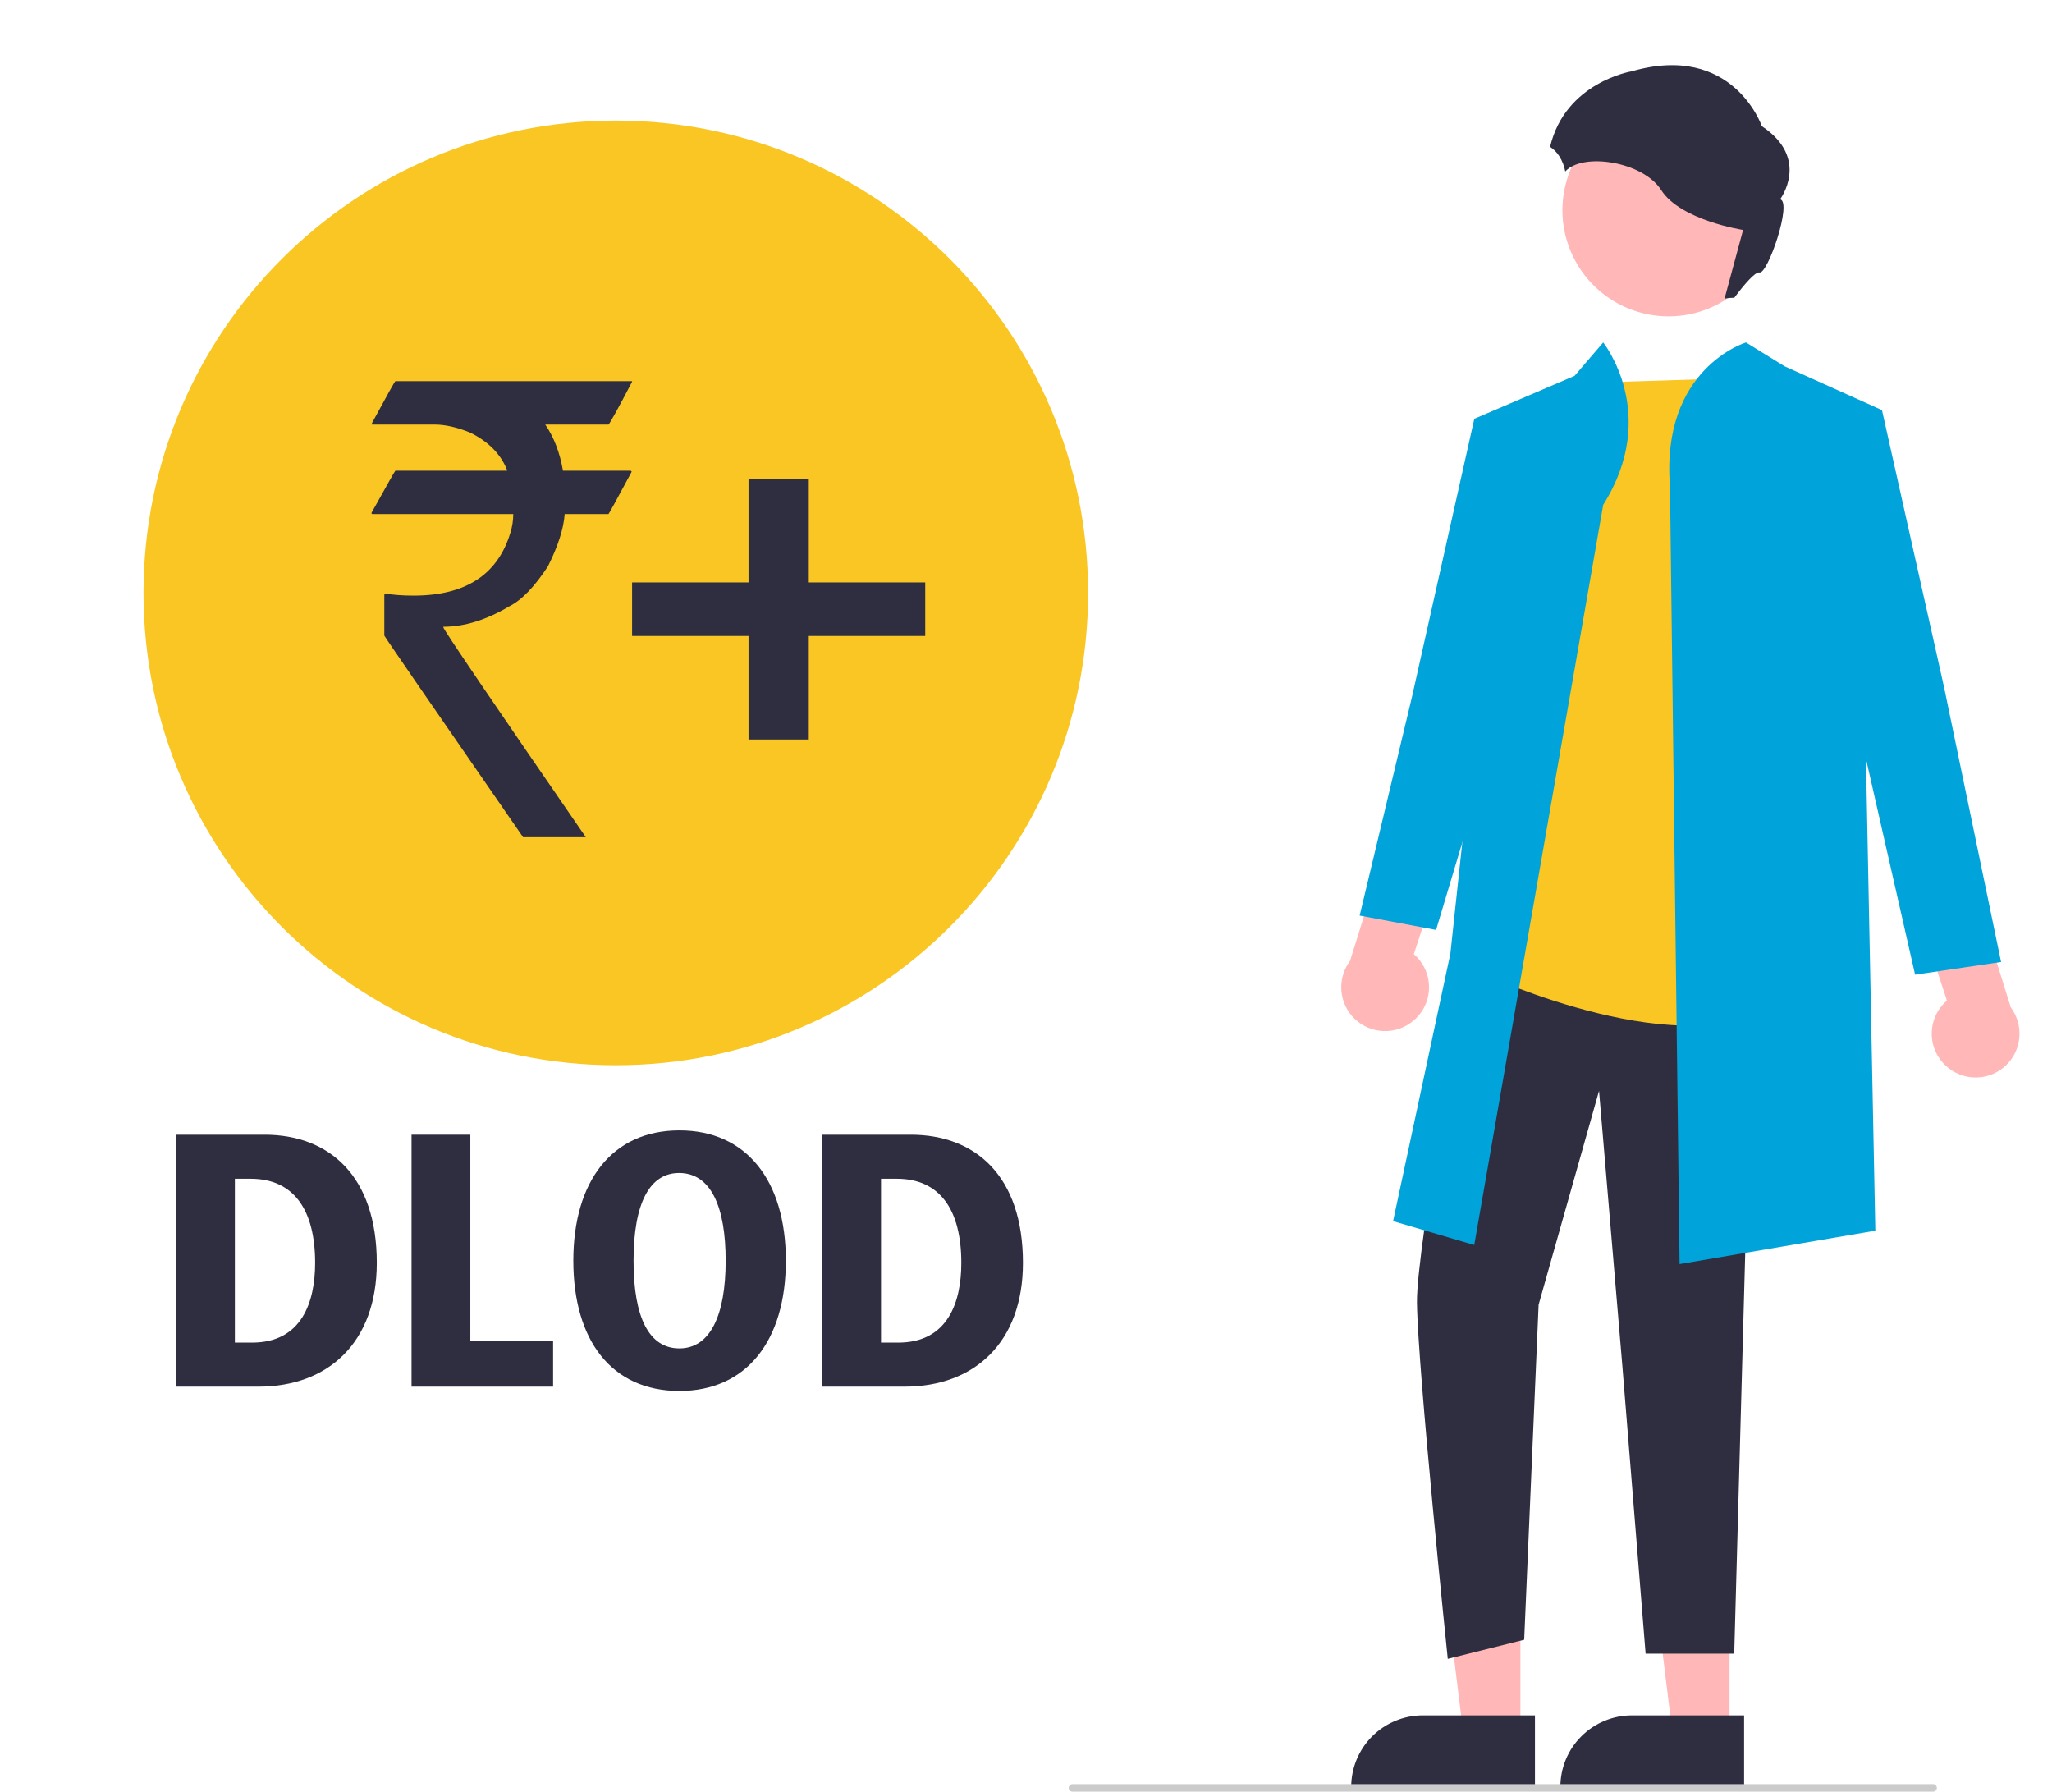
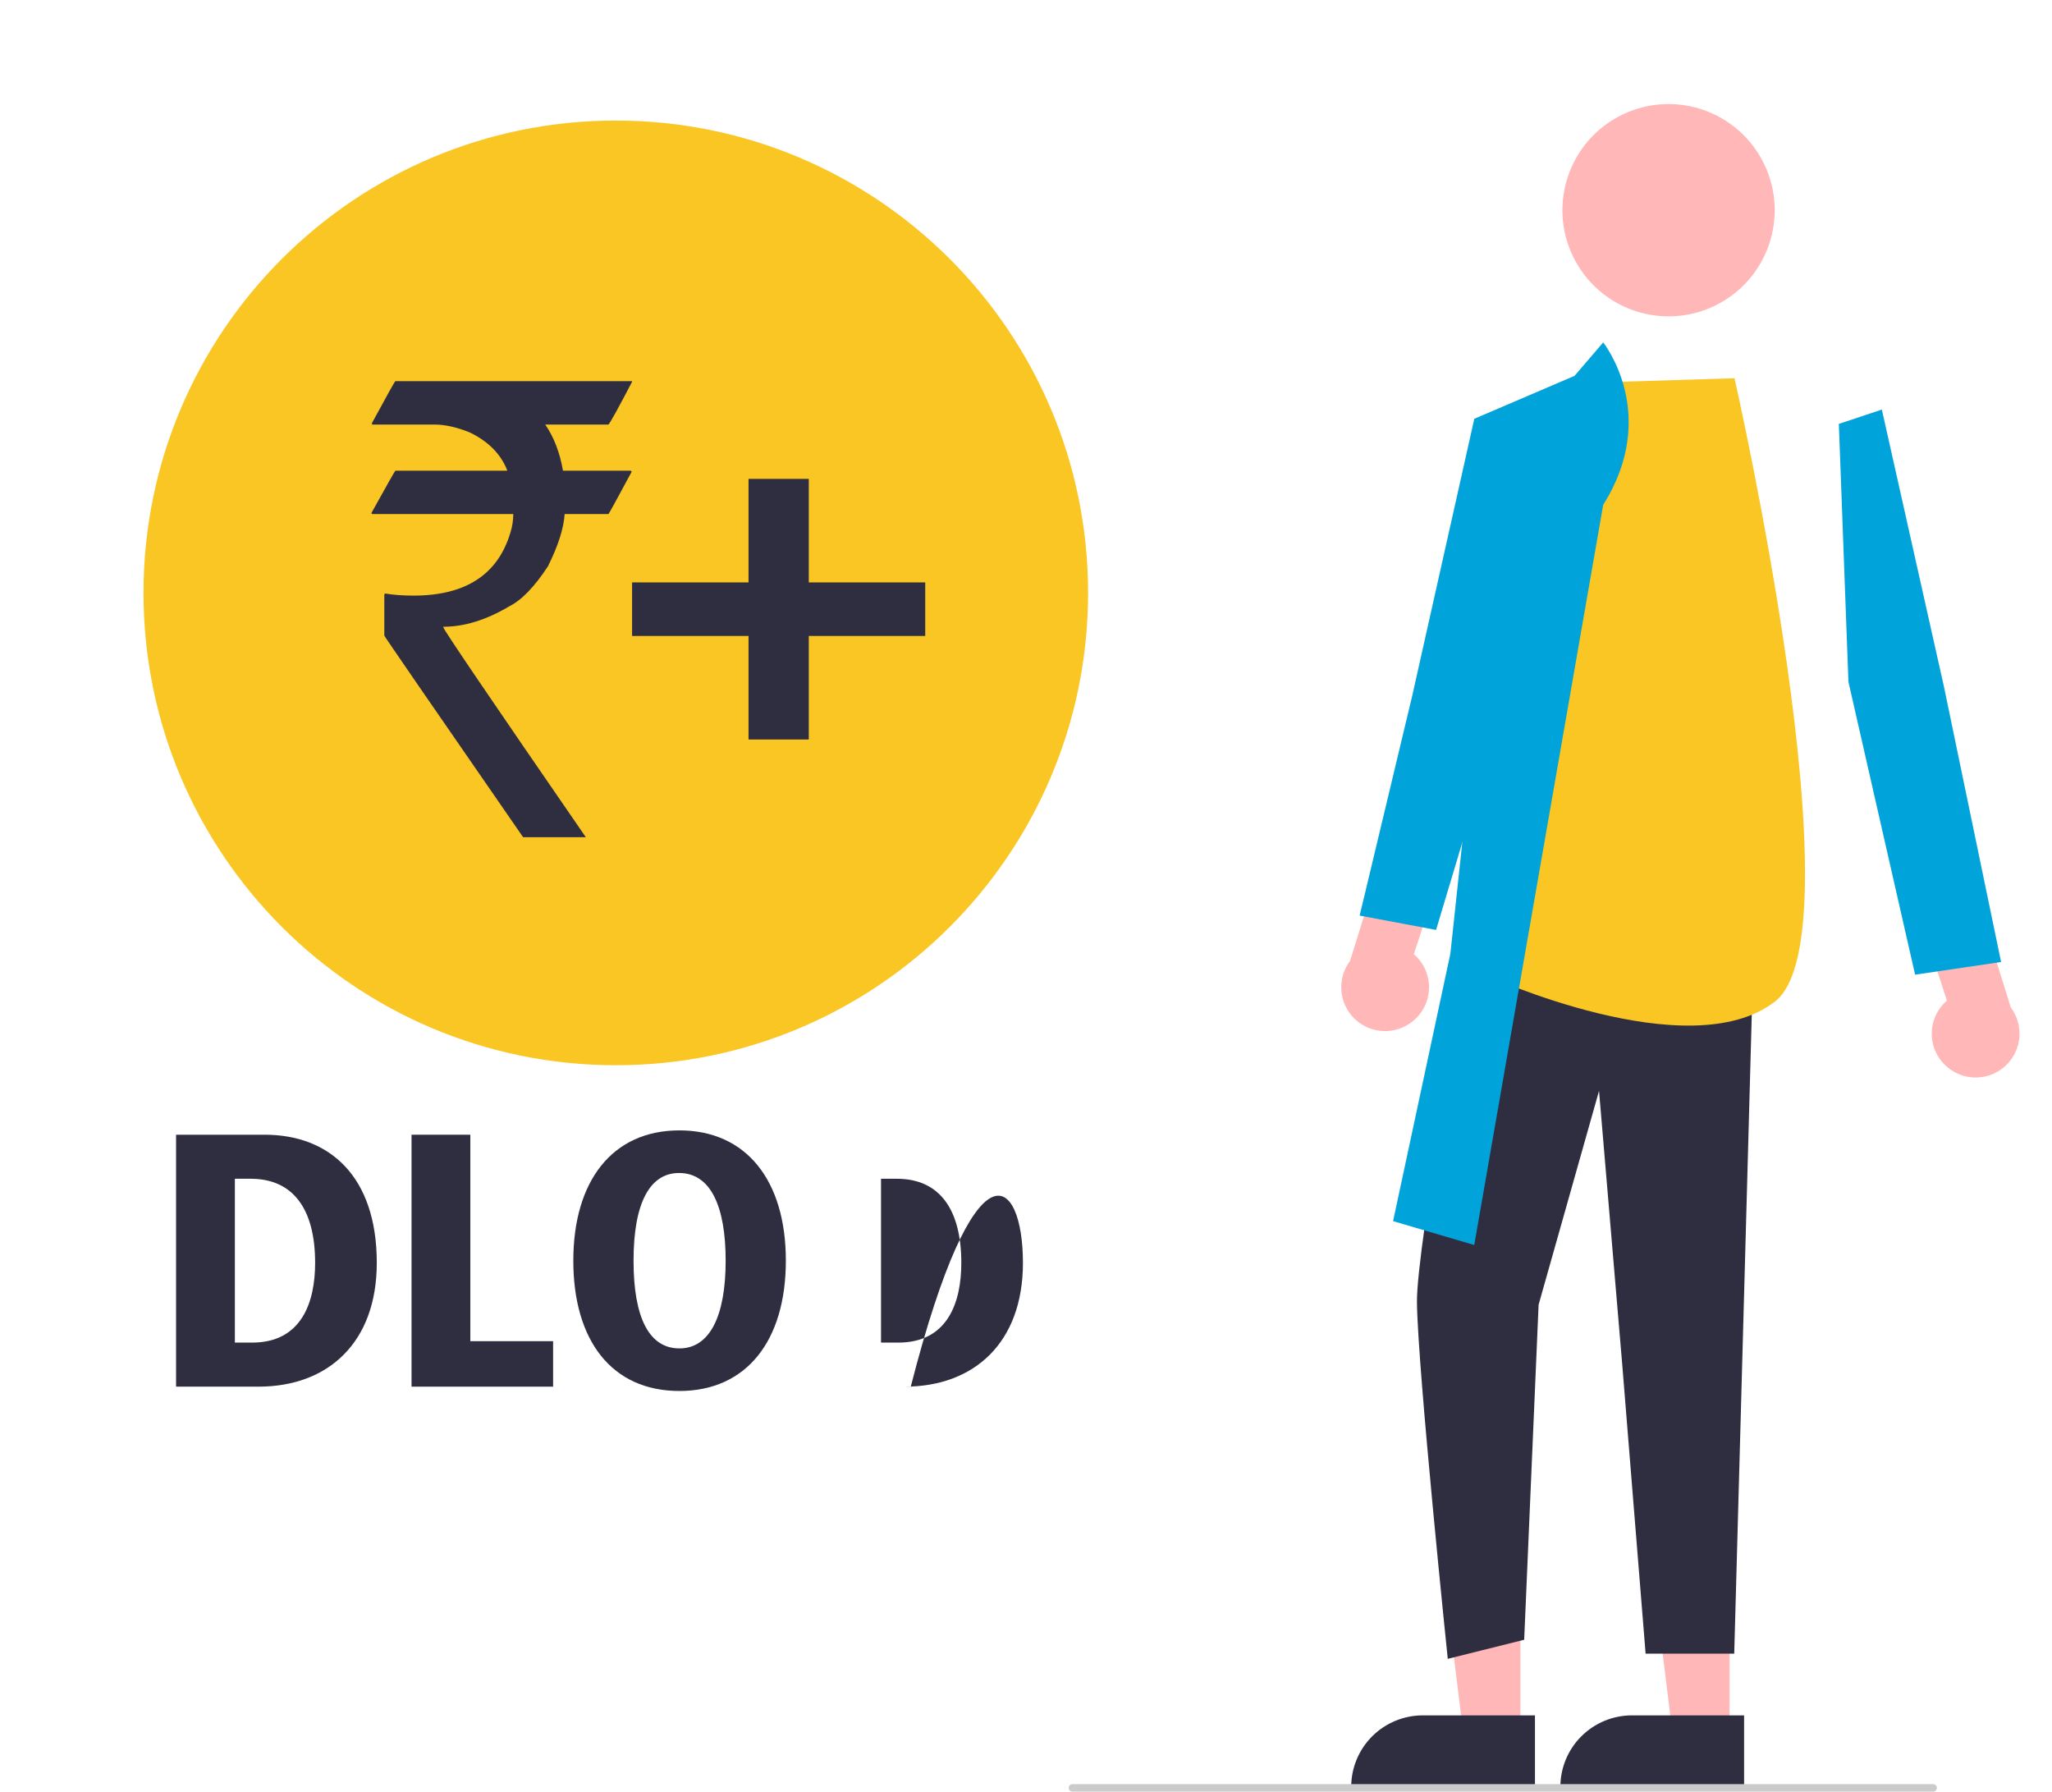
<svg xmlns="http://www.w3.org/2000/svg" width="63" height="55" viewBox="0 0 63 55" fill="none">
  <g clip-path="url(#clip0_1760_4911)">
    <path d="M18.906 32.701C26.914 32.701 33.406 26.209 33.406 18.201C33.406 10.193 26.914 3.701 18.906 3.701C10.898 3.701 4.406 10.193 4.406 18.201C4.406 26.209 10.898 32.701 18.906 32.701Z" fill="#F9C623" />
    <path d="M53.1 53.229L51.351 53.229L50.519 46.481L53.101 46.481L53.1 53.229Z" fill="#FFB7B7" />
    <path d="M53.547 54.927L47.906 54.926V54.855C47.906 54.273 48.137 53.714 48.549 53.303C48.961 52.891 49.519 52.66 50.102 52.659H50.102L53.547 52.66L53.547 54.927Z" fill="#2F2E41" />
    <path d="M46.679 53.229L44.929 53.229L44.097 46.481L46.679 46.481L46.679 53.229Z" fill="#FFB7B7" />
    <path d="M47.126 54.927L41.484 54.926V54.855C41.484 54.273 41.716 53.714 42.127 53.303C42.539 52.891 43.098 52.66 43.68 52.659H43.68L47.126 52.66L47.126 54.927Z" fill="#2F2E41" />
    <path d="M43.382 31.344C43.533 31.22 43.656 31.065 43.741 30.889C43.826 30.712 43.871 30.52 43.873 30.324C43.876 30.128 43.835 29.935 43.755 29.756C43.674 29.578 43.556 29.42 43.407 29.292L44.358 26.386L42.733 25.377L41.448 29.5C41.25 29.764 41.156 30.091 41.183 30.419C41.211 30.747 41.357 31.054 41.596 31.281C41.834 31.509 42.148 31.641 42.477 31.652C42.806 31.664 43.128 31.554 43.382 31.344Z" fill="#FFB7B7" />
    <path d="M45.116 29.424C45.116 29.424 43.483 38.264 43.503 39.98C43.528 42.05 44.449 50.924 44.449 50.924L46.795 50.338L47.238 40.052L49.093 33.488L49.807 41.907L50.523 50.764H53.244L53.854 28.544L44.969 28.251L45.116 29.424Z" fill="#2F2E41" />
    <path d="M53.252 11.611L48.561 11.757L45.629 29.936C45.629 29.936 51.86 32.795 54.498 30.743C57.137 28.69 53.252 11.611 53.252 11.611Z" fill="#F9C623" />
    <path d="M49.221 15.496L45.262 38.22L42.77 37.487L44.529 29.277L45.409 21.067L45.262 12.857L48.341 11.538L49.221 10.512C49.221 10.512 50.98 12.711 49.221 15.496Z" fill="#00A3DA" />
-     <path d="M51.272 14.942L51.566 38.806L57.576 37.78L57.136 15.643L57.723 12.564L54.791 11.245L53.604 10.512C53.604 10.512 50.979 11.308 51.272 14.942Z" fill="#00A3DA" />
    <path d="M46.582 13.3L45.263 12.86L43.357 21.363L41.744 28.107L44.09 28.547L46.289 21.216L46.582 13.3Z" fill="#00A3DA" />
    <path d="M59.8 32.769C59.648 32.645 59.525 32.49 59.441 32.313C59.355 32.137 59.31 31.945 59.308 31.749C59.305 31.553 59.346 31.36 59.426 31.181C59.507 31.003 59.626 30.845 59.774 30.717L58.823 27.811L60.448 26.802L61.734 30.925C61.931 31.189 62.025 31.516 61.998 31.844C61.971 32.172 61.824 32.479 61.586 32.706C61.347 32.934 61.034 33.065 60.704 33.077C60.375 33.089 60.053 32.979 59.8 32.769Z" fill="#FFB7B7" />
    <path d="M56.456 13.013L57.776 12.573L59.682 21.076L61.437 29.532L58.797 29.921L56.75 20.929L56.456 13.013Z" fill="#00A3DA" />
    <path d="M52.791 9.312C54.37 8.449 54.95 6.469 54.087 4.89C53.224 3.311 51.244 2.731 49.665 3.594C48.086 4.457 47.505 6.437 48.369 8.016C49.232 9.595 51.212 10.175 52.791 9.312Z" fill="#FFB7B7" />
    <path d="M59.35 55H32.925C32.895 55 32.866 54.988 32.844 54.967C32.823 54.945 32.81 54.916 32.81 54.885C32.81 54.855 32.823 54.826 32.844 54.804C32.866 54.783 32.895 54.77 32.925 54.77H59.35C59.38 54.77 59.409 54.783 59.431 54.804C59.453 54.826 59.465 54.855 59.465 54.885C59.465 54.916 59.453 54.945 59.431 54.967C59.409 54.988 59.38 55 59.35 55Z" fill="#CBCBCB" />
-     <path d="M50.092 2.19C53.207 1.292 54.091 3.873 54.091 3.873C55.593 4.869 54.653 6.118 54.653 6.118C55.032 6.203 54.274 8.42 54.021 8.364C53.887 8.334 53.54 8.747 53.246 9.14C53.145 9.14 53.045 9.149 52.946 9.169L53.516 7.059C53.516 7.059 51.594 6.764 51.004 5.838C50.44 4.952 48.584 4.672 48.056 5.264C48.025 5.094 47.961 4.931 47.867 4.786C47.795 4.675 47.701 4.58 47.59 4.508C48.057 2.523 50.092 2.19 50.092 2.19Z" fill="#2F2E41" />
    <path d="M7.937 42.568H5.406V34.834H8.124C10.104 34.834 11.568 36.097 11.568 38.768C11.568 41.216 10.072 42.568 7.937 42.568ZM7.211 41.216H7.739C9.268 41.216 9.675 39.964 9.675 38.768C9.675 37.15 9.026 36.186 7.695 36.186H7.211V41.216Z" fill="#2F2E41" />
    <path d="M16.981 42.568H12.635V34.834H14.44V41.172H16.981V42.568Z" fill="#2F2E41" />
    <path d="M20.859 42.701C18.78 42.701 17.602 41.15 17.602 38.701C17.602 36.264 18.791 34.701 20.859 34.701C22.906 34.701 24.127 36.23 24.127 38.701C24.127 41.161 22.917 42.701 20.859 42.701ZM20.859 41.394C21.794 41.394 22.279 40.397 22.279 38.701C22.279 37.05 21.827 36.009 20.848 36.009C19.957 36.009 19.451 36.917 19.451 38.701C19.451 40.463 19.935 41.394 20.859 41.394Z" fill="#2F2E41" />
-     <path d="M27.775 42.568H25.245V34.834H27.962C29.943 34.834 31.406 36.097 31.406 38.768C31.406 41.216 29.91 42.568 27.775 42.568ZM27.049 41.216H27.577C29.107 41.216 29.514 39.964 29.514 38.768C29.514 37.15 28.865 36.186 27.533 36.186H27.049V41.216Z" fill="#2F2E41" />
+     <path d="M27.775 42.568H25.245H27.962C29.943 34.834 31.406 36.097 31.406 38.768C31.406 41.216 29.91 42.568 27.775 42.568ZM27.049 41.216H27.577C29.107 41.216 29.514 39.964 29.514 38.768C29.514 37.15 28.865 36.186 27.533 36.186H27.049V41.216Z" fill="#2F2E41" />
    <path d="M24.831 22.701H22.981V19.523H19.406V17.879H22.981V14.701H24.831V17.879H28.406V19.523H24.831V22.701Z" fill="#2F2E41" />
    <path d="M12.139 11.701H19.406V11.72C18.978 12.539 18.736 12.976 18.681 13.033H16.74C17.006 13.42 17.188 13.892 17.284 14.449H19.353C19.379 14.455 19.391 14.467 19.391 14.486C18.928 15.349 18.691 15.78 18.681 15.78H17.336C17.306 16.224 17.135 16.759 16.823 17.384C16.41 18.015 16.014 18.424 15.637 18.612C14.932 19.031 14.257 19.24 13.612 19.24V19.259C13.612 19.322 15.07 21.469 17.986 25.701H16.06C13.219 21.594 11.799 19.531 11.799 19.512V18.265L11.814 18.218C12.066 18.262 12.361 18.284 12.698 18.284C14.29 18.284 15.279 17.643 15.667 16.362C15.727 16.174 15.758 15.98 15.758 15.78H11.437C11.416 15.78 11.406 15.768 11.406 15.743C11.885 14.88 12.129 14.449 12.139 14.449H15.569V14.43C15.372 13.936 14.992 13.552 14.428 13.277C14.025 13.114 13.662 13.033 13.34 13.033H11.421V12.986C11.885 12.129 12.124 11.701 12.139 11.701Z" fill="#2F2E41" />
  </g>
  <defs>
    <clipPath id="clip0_1760_4911">
      <rect width="62.812" height="55" fill="white" />
    </clipPath>
  </defs>
</svg>